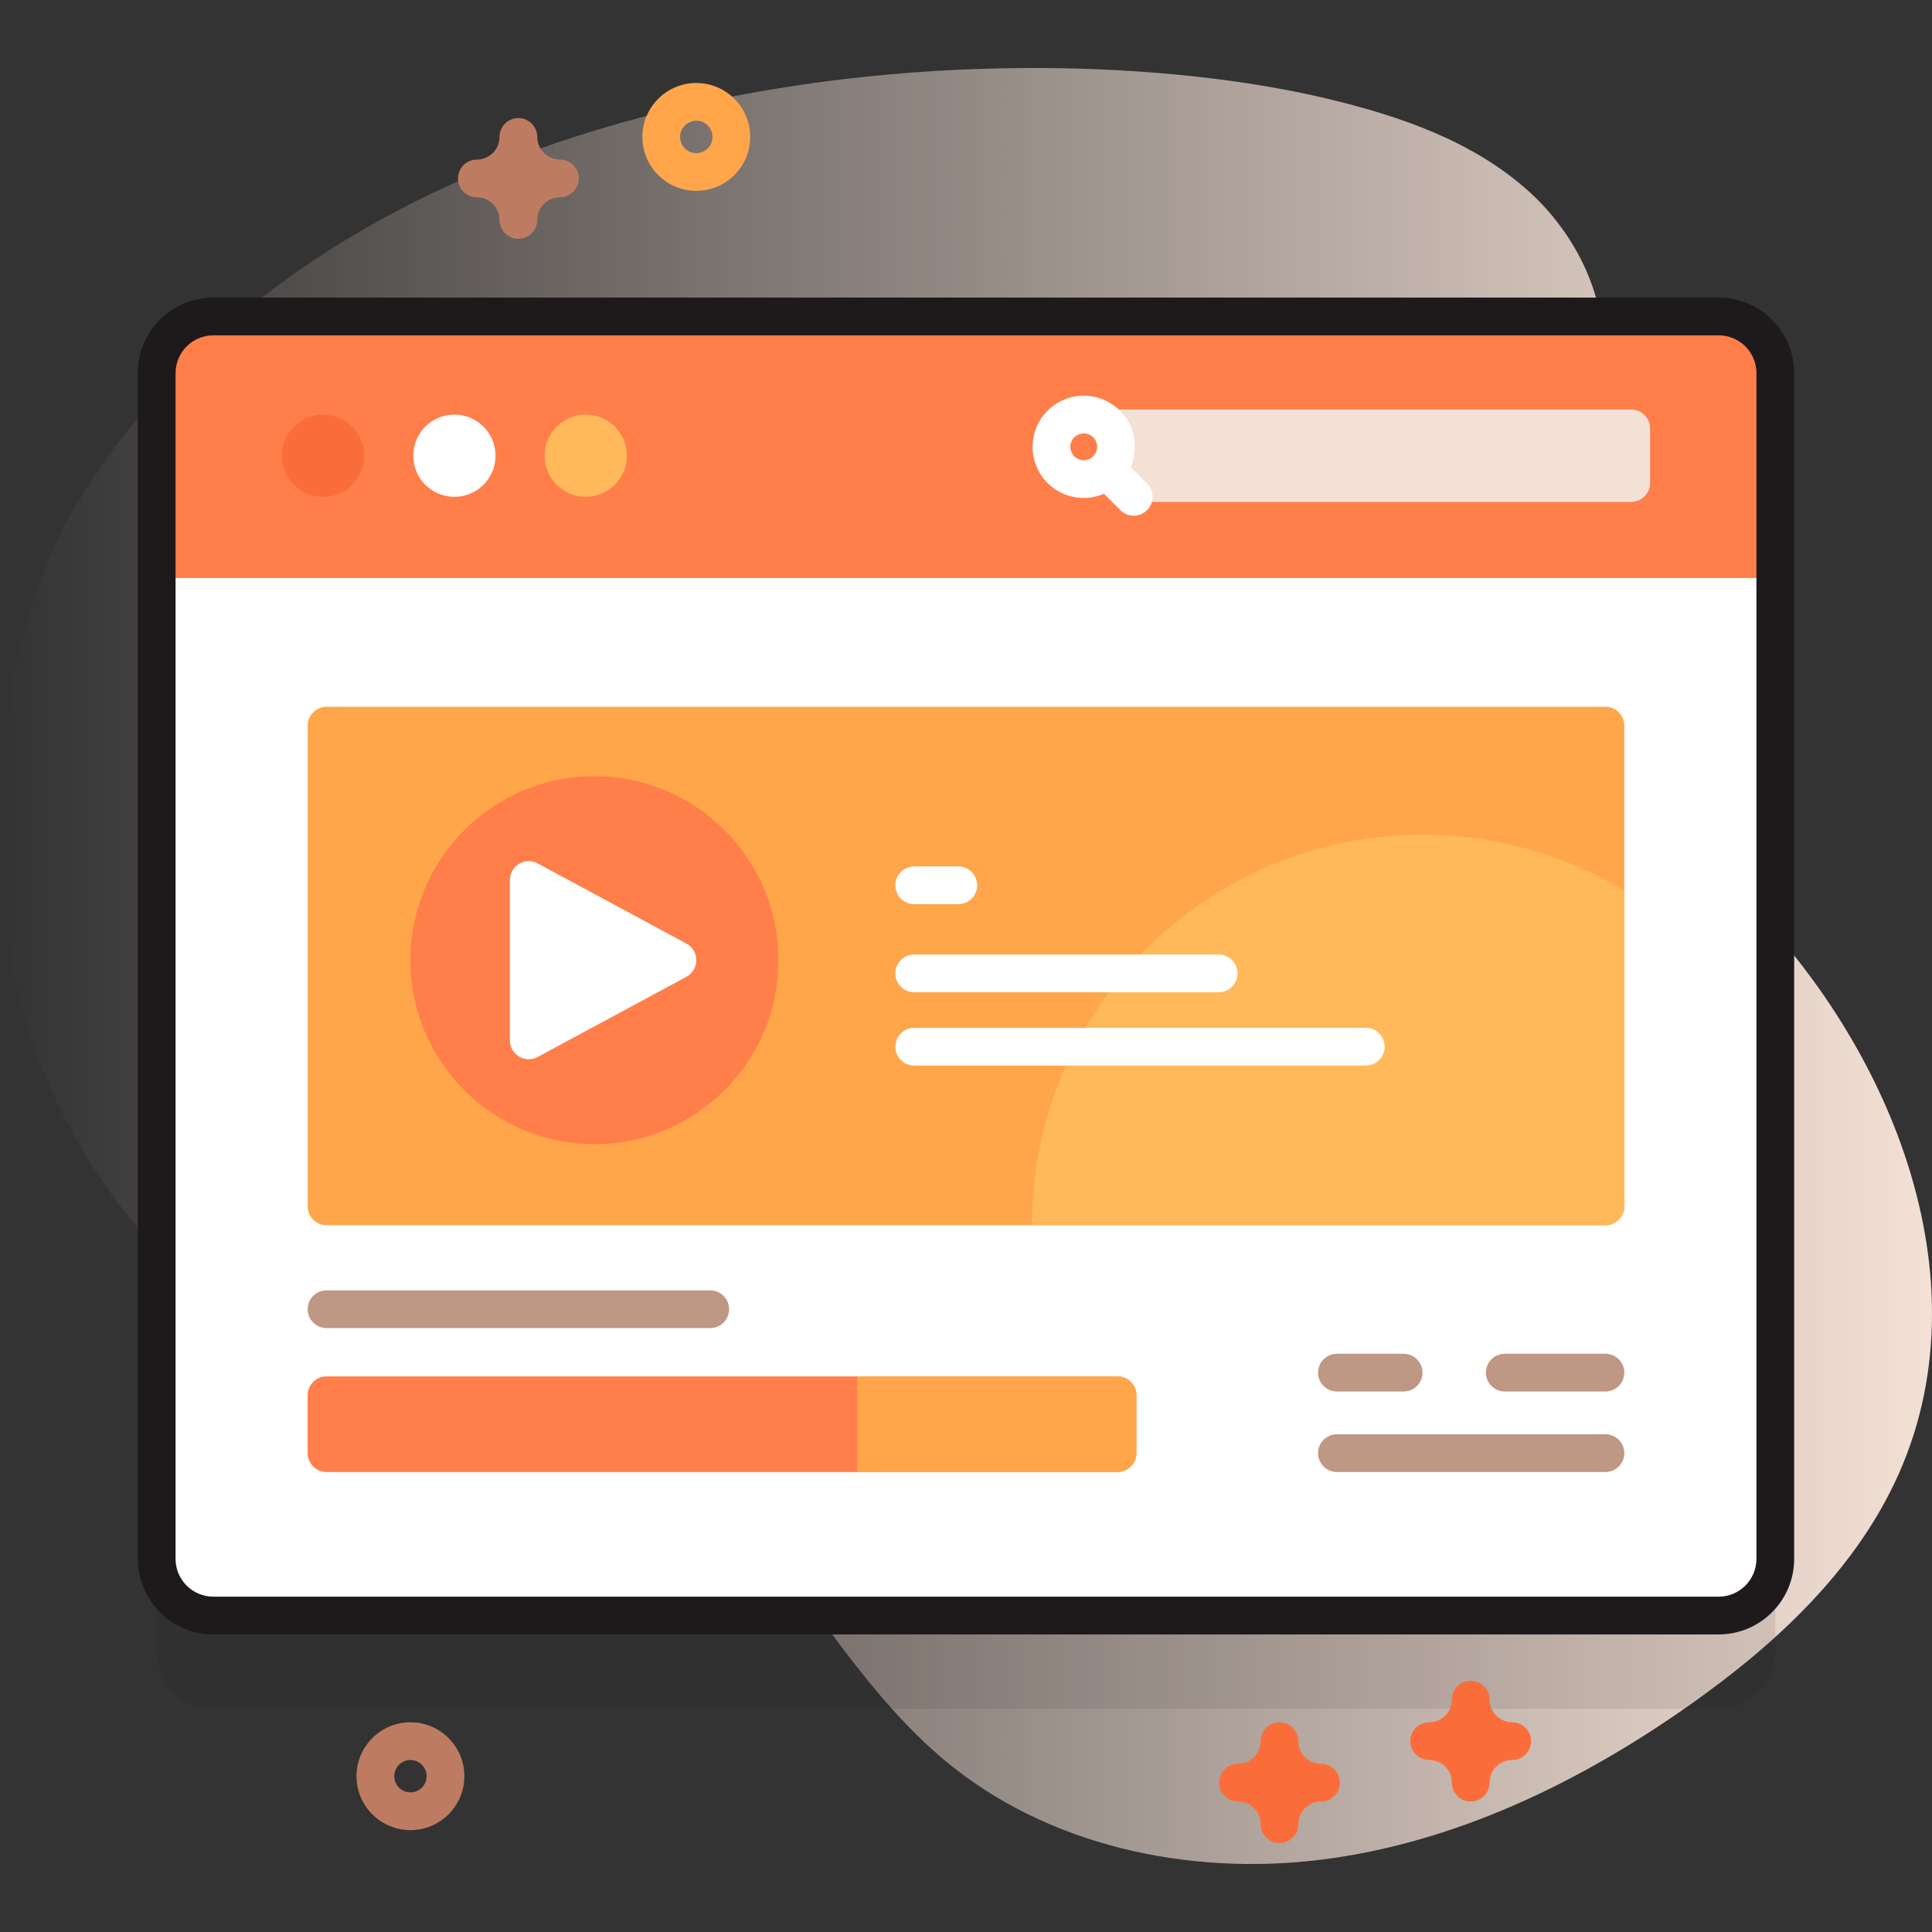
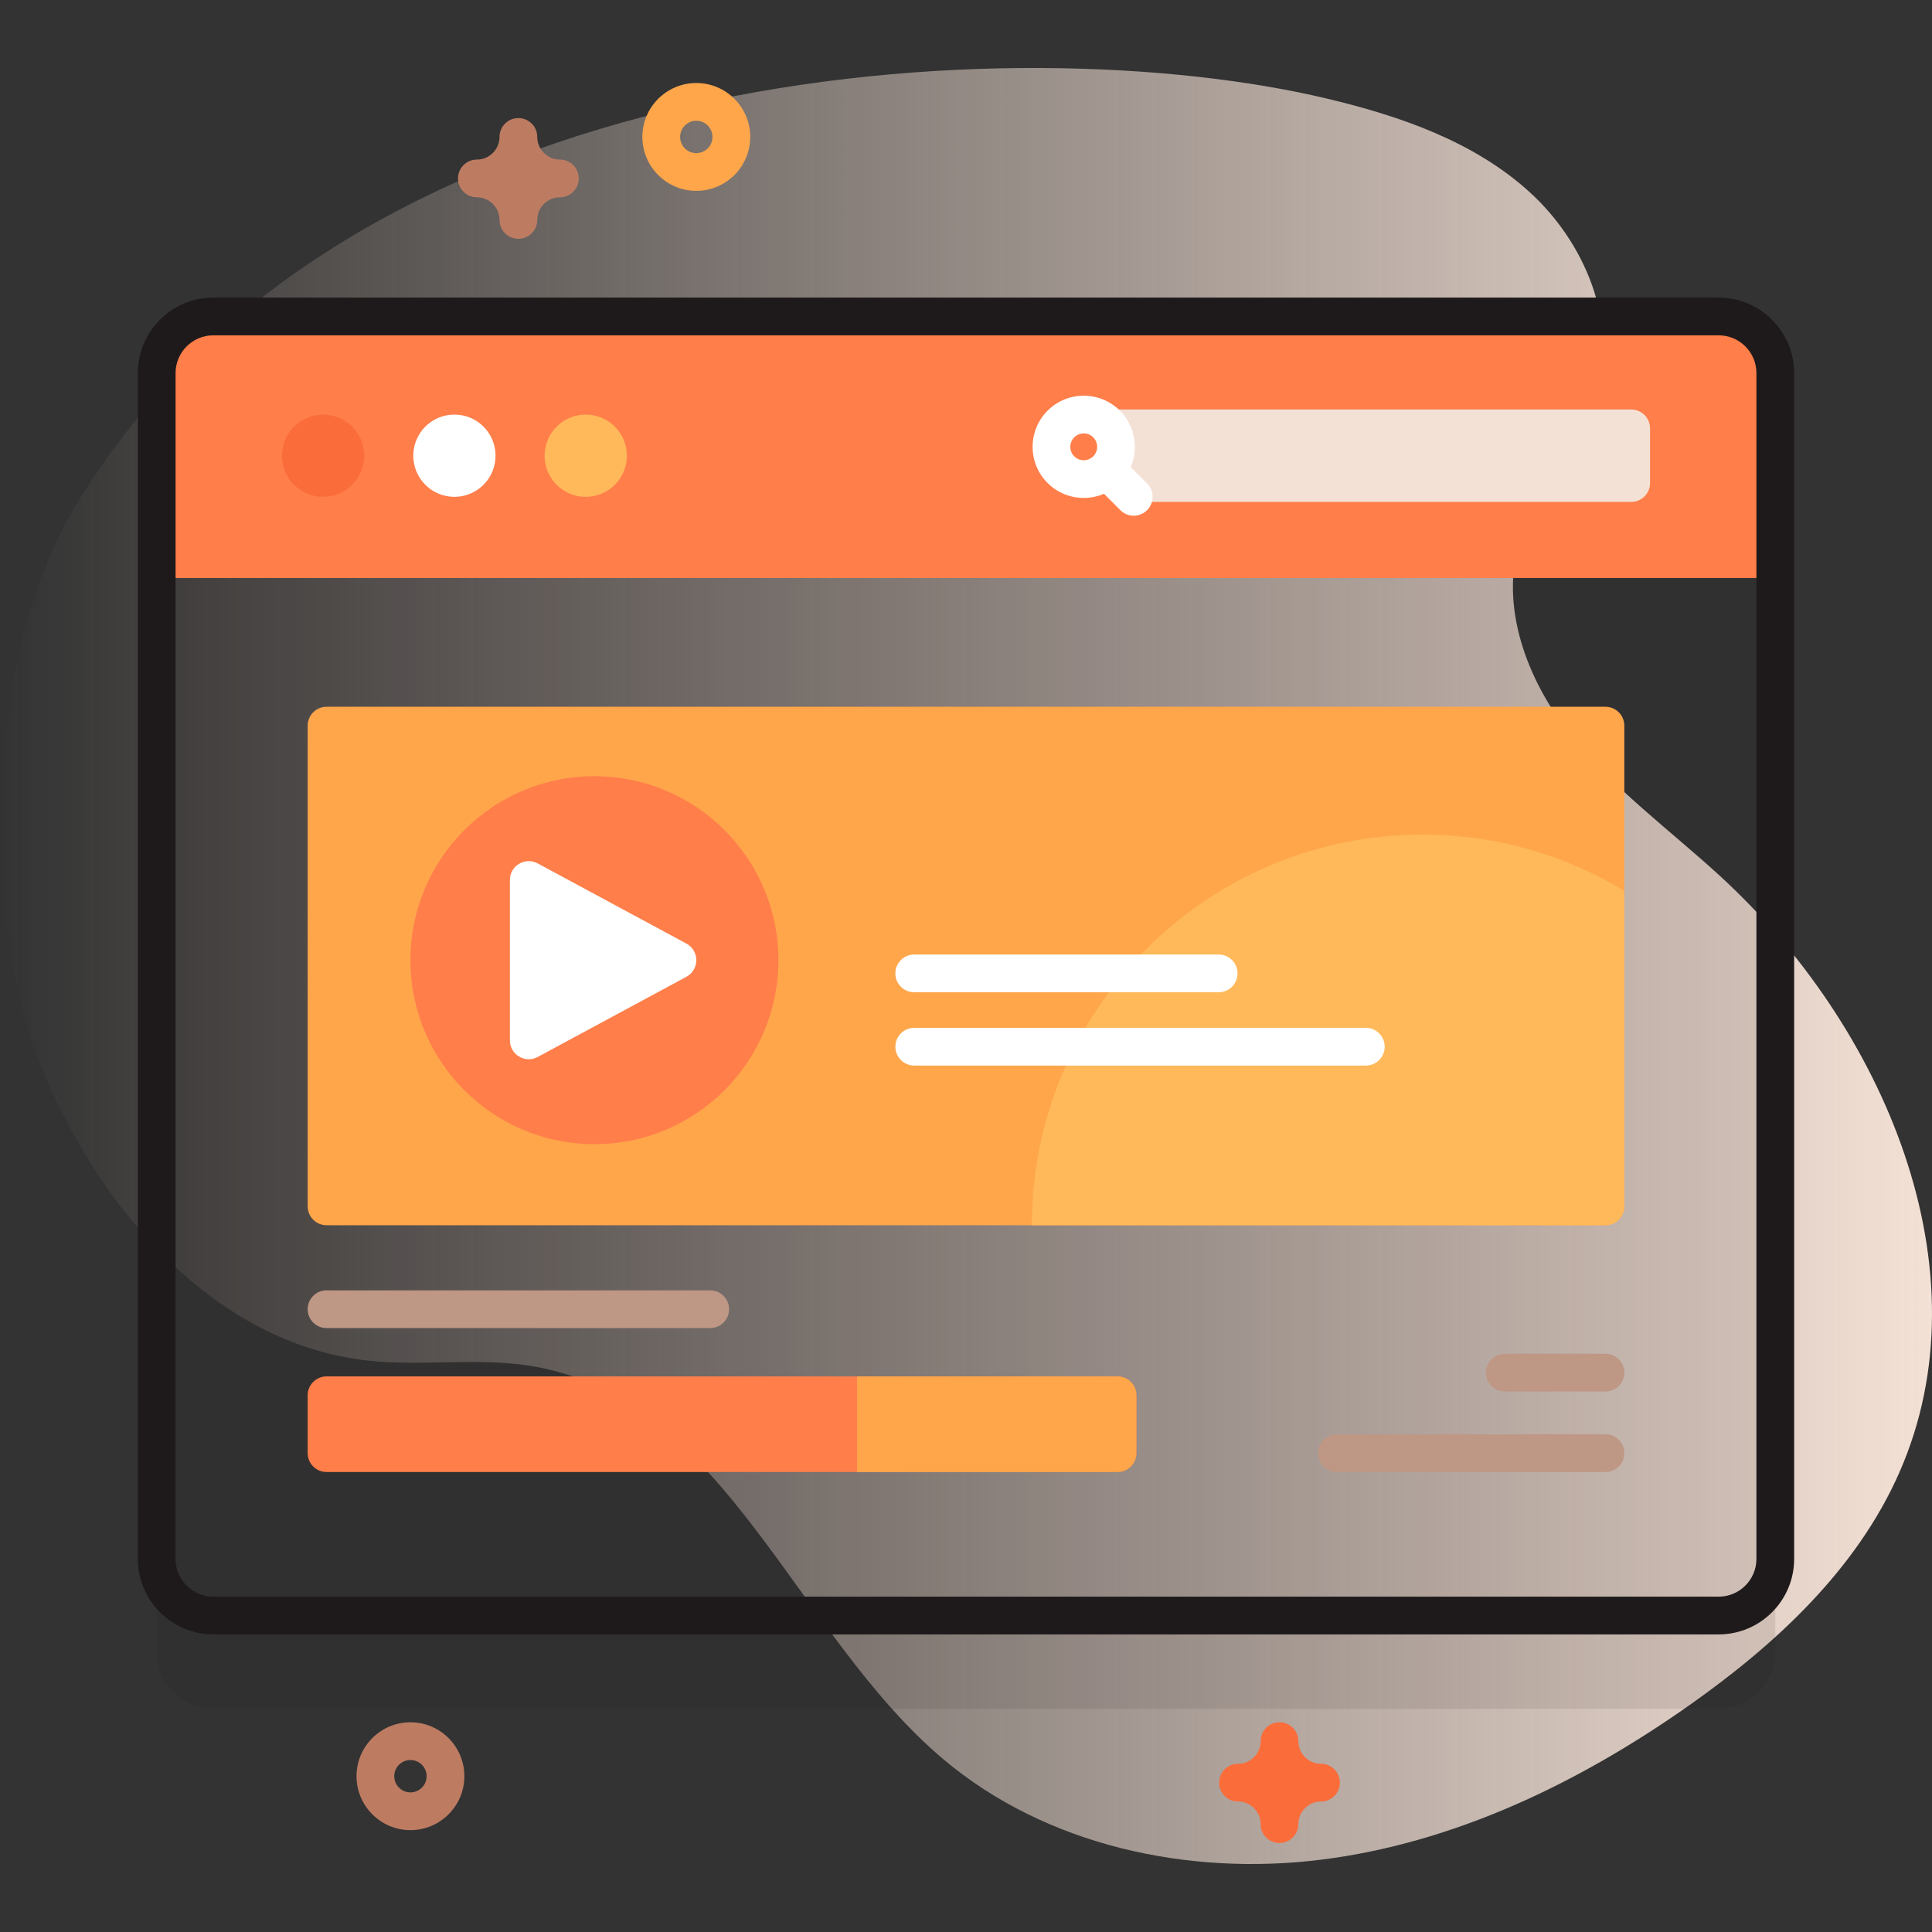
<svg xmlns="http://www.w3.org/2000/svg" version="1.1" id="Capa_1" x="0px" y="0px" width="512px" height="512px" viewBox="0 0 512 512" enable-background="new 0 0 512 512" xml:space="preserve">
  <rect x="0" y="0" width="512" height="512" fill="#333333" stroke="none" />
  <g>
    <linearGradient id="SVGID_1_" gradientUnits="userSpaceOnUse" x1="2.530939e-04" y1="258" x2="512.001" y2="258" gradientTransform="matrix(1 0 0 -1 0 514)">
      <stop offset="0" style="stop-color:#F4E1D6;stop-opacity:0" />
      <stop offset="1" style="stop-color:#F4E1D6" />
    </linearGradient>
    <path fill="url(#SVGID_1_)" d="M20.337,133.512C-3.63,172.91-6.156,241.125,11.4,283.768c15.377,37.351,45.966,72.409,86.12,76.801   c14.766,1.615,29.858-1.024,44.472,1.638c50.257,9.152,68.952,71.09,108.01,104.014c27.182,22.913,64.898,31.021,100.174,26.607   s68.302-20.363,97.376-40.824c22.957-16.157,44.436-36.022,55.764-61.707c23.744-53.839-4.19-118.501-47.587-158.239   c-13.516-12.377-28.581-23.294-39.875-37.727s-18.48-33.695-13.099-51.214c4.293-13.977,15.849-24.812,20.227-38.763   c5.958-18.984-3.035-40.281-17.802-53.616s-34.308-20.039-53.666-24.64C270.411,6.818,92.691,14.574,20.337,133.512L20.337,133.512   z" />
  </g>
  <g>
    <g>
      <path opacity="0.1" fill="#1E1A1B" enable-background="new    " d="M455.47,452.847H56.53c-8.284,0-15-6.716-15-15V123.581    c0-8.284,6.716-15,15-15h398.94c8.284,0,15,6.716,15,15v314.266C470.47,446.132,463.755,452.847,455.47,452.847z" />
-       <path fill="#FFFFFF" d="M455.47,428.133H56.53c-8.284,0-15-6.716-15-15V98.867c0-8.284,6.716-15,15-15h398.94    c8.284,0,15,6.716,15,15v314.266C470.47,421.418,463.755,428.133,455.47,428.133z" />
      <path fill="#FF7E4A" d="M470.47,153.18V98.867c0-8.284-6.716-15-15-15H56.53c-8.284,0-15,6.716-15,15v54.313H470.47z" />
      <path fill="#1E1A1B" d="M455.47,433.133H56.53c-11.028,0-20-8.972-20-20V98.867c0-11.028,8.972-20,20-20h398.94    c11.028,0,20,8.972,20,20v314.266C475.47,424.161,466.498,433.133,455.47,433.133z M56.53,88.867c-5.514,0-10,4.486-10,10v314.266    c0,5.514,4.486,10,10,10h398.94c5.514,0,10-4.486,10-10V98.867c0-5.514-4.486-10-10-10H56.53z" />
    </g>
    <g>
      <g>
        <circle fill="#FA6D3B" cx="85.623" cy="120.768" r="10.901" />
        <circle fill="#FFFFFF" cx="120.424" cy="120.768" r="10.901" />
        <circle fill="#FFB95A" cx="155.224" cy="120.768" r="10.901" />
      </g>
      <path fill="#F4E1D6" d="M432.277,133.015H296.119V108.52h136.159c2.761,0,5,2.239,5,5v14.496    C437.277,130.777,435.039,133.015,432.277,133.015L432.277,133.015z" />
      <path fill="#FFFFFF" d="M296.789,108.831c-5.286-5.286-13.887-5.286-19.173,0s-5.286,13.887,0,19.173    c4.037,4.037,10.003,4.98,14.953,2.852l4.348,4.348c1.952,1.952,5.119,1.952,7.071,0s1.952-5.119,0-7.071l-4.348-4.348    C301.769,118.834,300.826,112.868,296.789,108.831z M284.687,115.902c1.387-1.387,3.644-1.387,5.031,0s1.387,3.644,0,5.031    s-3.644,1.387-5.031,0S283.3,117.289,284.687,115.902z" />
    </g>
  </g>
  <path fill="#FFA64B" d="M430.46,192.3v127.4c0,2.76-2.24,5-5,5H86.54c-2.76,0-5-2.24-5-5V192.3c0-2.76,2.24-5,5-5h338.92  C428.22,187.3,430.46,189.54,430.46,192.3L430.46,192.3z" />
  <path fill="#FFB95A" d="M430.46,236.07v83.63c0,2.76-2.24,5-5,5H273.47c0-57.17,46.34-103.51,103.51-103.51  C396.55,221.19,414.85,226.62,430.46,236.07z" />
  <g>
    <g>
      <path fill="#FFFFFF" d="M361.959,272.386h-119.68c-2.761,0-5,2.239-5,5s2.239,5,5,5H361.96c2.761,0,5-2.239,5-5    S364.721,272.386,361.959,272.386z" />
    </g>
    <g>
      <path fill="#FFFFFF" d="M322.959,252.959h-80.681c-2.761,0-5,2.239-5,5s2.239,5,5,5h80.681c2.761,0,5-2.239,5-5    S325.721,252.959,322.959,252.959L322.959,252.959z" />
    </g>
    <g>
-       <path fill="#FFFFFF" d="M253.959,229.614h-11.681c-2.761,0-5,2.239-5,5s2.239,5,5,5h11.681c2.761,0,5-2.239,5-5    S256.721,229.614,253.959,229.614L253.959,229.614z" />
-     </g>
+       </g>
  </g>
  <g>
    <g>
      <path fill="#BF9785" d="M188.218,341.956H86.537c-2.761,0-5,2.239-5,5s2.239,5,5,5h101.681c2.761,0,5-2.239,5-5    S190.979,341.956,188.218,341.956z" />
    </g>
  </g>
  <g>
    <g>
-       <path fill="#BF9785" d="M371.977,358.762h-17.681c-2.761,0-5,2.239-5,5s2.239,5,5,5h17.681c2.761,0,5-2.239,5-5    S374.739,358.762,371.977,358.762z" />
-     </g>
+       </g>
  </g>
  <g>
    <g>
      <path fill="#BF9785" d="M425.463,358.762h-26.681c-2.761,0-5,2.239-5,5s2.239,5,5,5h26.681c2.761,0,5-2.239,5-5    S428.224,358.762,425.463,358.762z" />
    </g>
  </g>
  <g>
    <g>
      <path fill="#BF9785" d="M425.463,380.097h-71.166c-2.761,0-5,2.239-5,5s2.239,5,5,5h71.166c2.761,0,5-2.239,5-5    S428.224,380.097,425.463,380.097z" />
    </g>
  </g>
  <g>
    <circle fill="#FF7E4A" cx="157.525" cy="254.46" r="48.754" />
    <path fill="#FFFFFF" d="M135.123,233.214v42.493c0,3.785,4.042,6.197,7.373,4.401l39.404-21.247c3.503-1.889,3.503-6.913,0-8.802   l-39.404-21.247C139.165,227.017,135.123,229.429,135.123,233.214L135.123,233.214z" />
  </g>
  <path fill="#FF7E4A" d="M296.154,390.097H86.537c-2.761,0-5-2.239-5-5v-15.335c0-2.761,2.239-5,5-5h209.617c2.761,0,5,2.239,5,5  v15.335C301.154,387.858,298.915,390.097,296.154,390.097z" />
  <path fill="#FFA64B" d="M296.154,364.762H227.12v25.335h69.034c2.761,0,5-2.239,5-5v-15.335  C301.154,367.001,298.915,364.762,296.154,364.762z" />
  <path fill="#BD7C62" d="M108.771,485.004c-7.88,0-14.291-6.411-14.291-14.291c0-7.881,6.411-14.292,14.291-14.292  s14.292,6.411,14.292,14.292C123.063,478.593,116.651,485.004,108.771,485.004L108.771,485.004z M108.771,466.421  c-2.366,0-4.291,1.926-4.291,4.292s1.925,4.291,4.291,4.291s4.292-1.925,4.292-4.291S111.137,466.421,108.771,466.421z" />
  <path fill="#FFA64B" d="M184.527,50.579c-7.88,0-14.292-6.411-14.292-14.292c0-7.88,6.411-14.291,14.292-14.291  s14.292,6.411,14.292,14.291C198.819,44.168,192.408,50.579,184.527,50.579L184.527,50.579z M184.527,31.996  c-2.366,0-4.292,1.925-4.292,4.291s1.925,4.292,4.292,4.292s4.292-1.926,4.292-4.292S186.894,31.996,184.527,31.996L184.527,31.996z  " />
  <path fill="#FA6D3B" d="M339.08,488.421c-2.761,0-5-2.238-5-5c0-3.309-2.691-6-6-6c-2.761,0-5-2.238-5-5s2.239-5,5-5  c3.309,0,6-2.691,6-6c0-2.762,2.239-5,5-5s5,2.238,5,5c0,3.309,2.691,6,6,6c2.761,0,5,2.238,5,5s-2.239,5-5,5c-3.309,0-6,2.691-6,6  C344.08,486.183,341.841,488.421,339.08,488.421z" />
-   <path fill="#FA6D3B" d="M389.745,477.421c-2.761,0-5-2.238-5-5c0-3.309-2.691-6-6-6c-2.761,0-5-2.238-5-5s2.239-5,5-5  c3.309,0,6-2.691,6-6c0-2.762,2.239-5,5-5s5,2.238,5,5c0,3.309,2.691,6,6,6c2.761,0,5,2.238,5,5s-2.239,5-5,5c-3.309,0-6,2.691-6,6  C394.745,475.183,392.506,477.421,389.745,477.421z" />
  <path fill="#BD7C62" d="M137.377,63.287c-2.761,0-5-2.238-5-5c0-3.309-2.691-6-6-6c-2.761,0-5-2.238-5-5s2.239-5,5-5  c3.309,0,6-2.691,6-6c0-2.762,2.239-5,5-5s5,2.238,5,5c0,3.309,2.691,6,6,6c2.761,0,5,2.238,5,5s-2.239,5-5,5c-3.309,0-6,2.691-6,6  C142.377,61.049,140.139,63.287,137.377,63.287z" />
</svg>